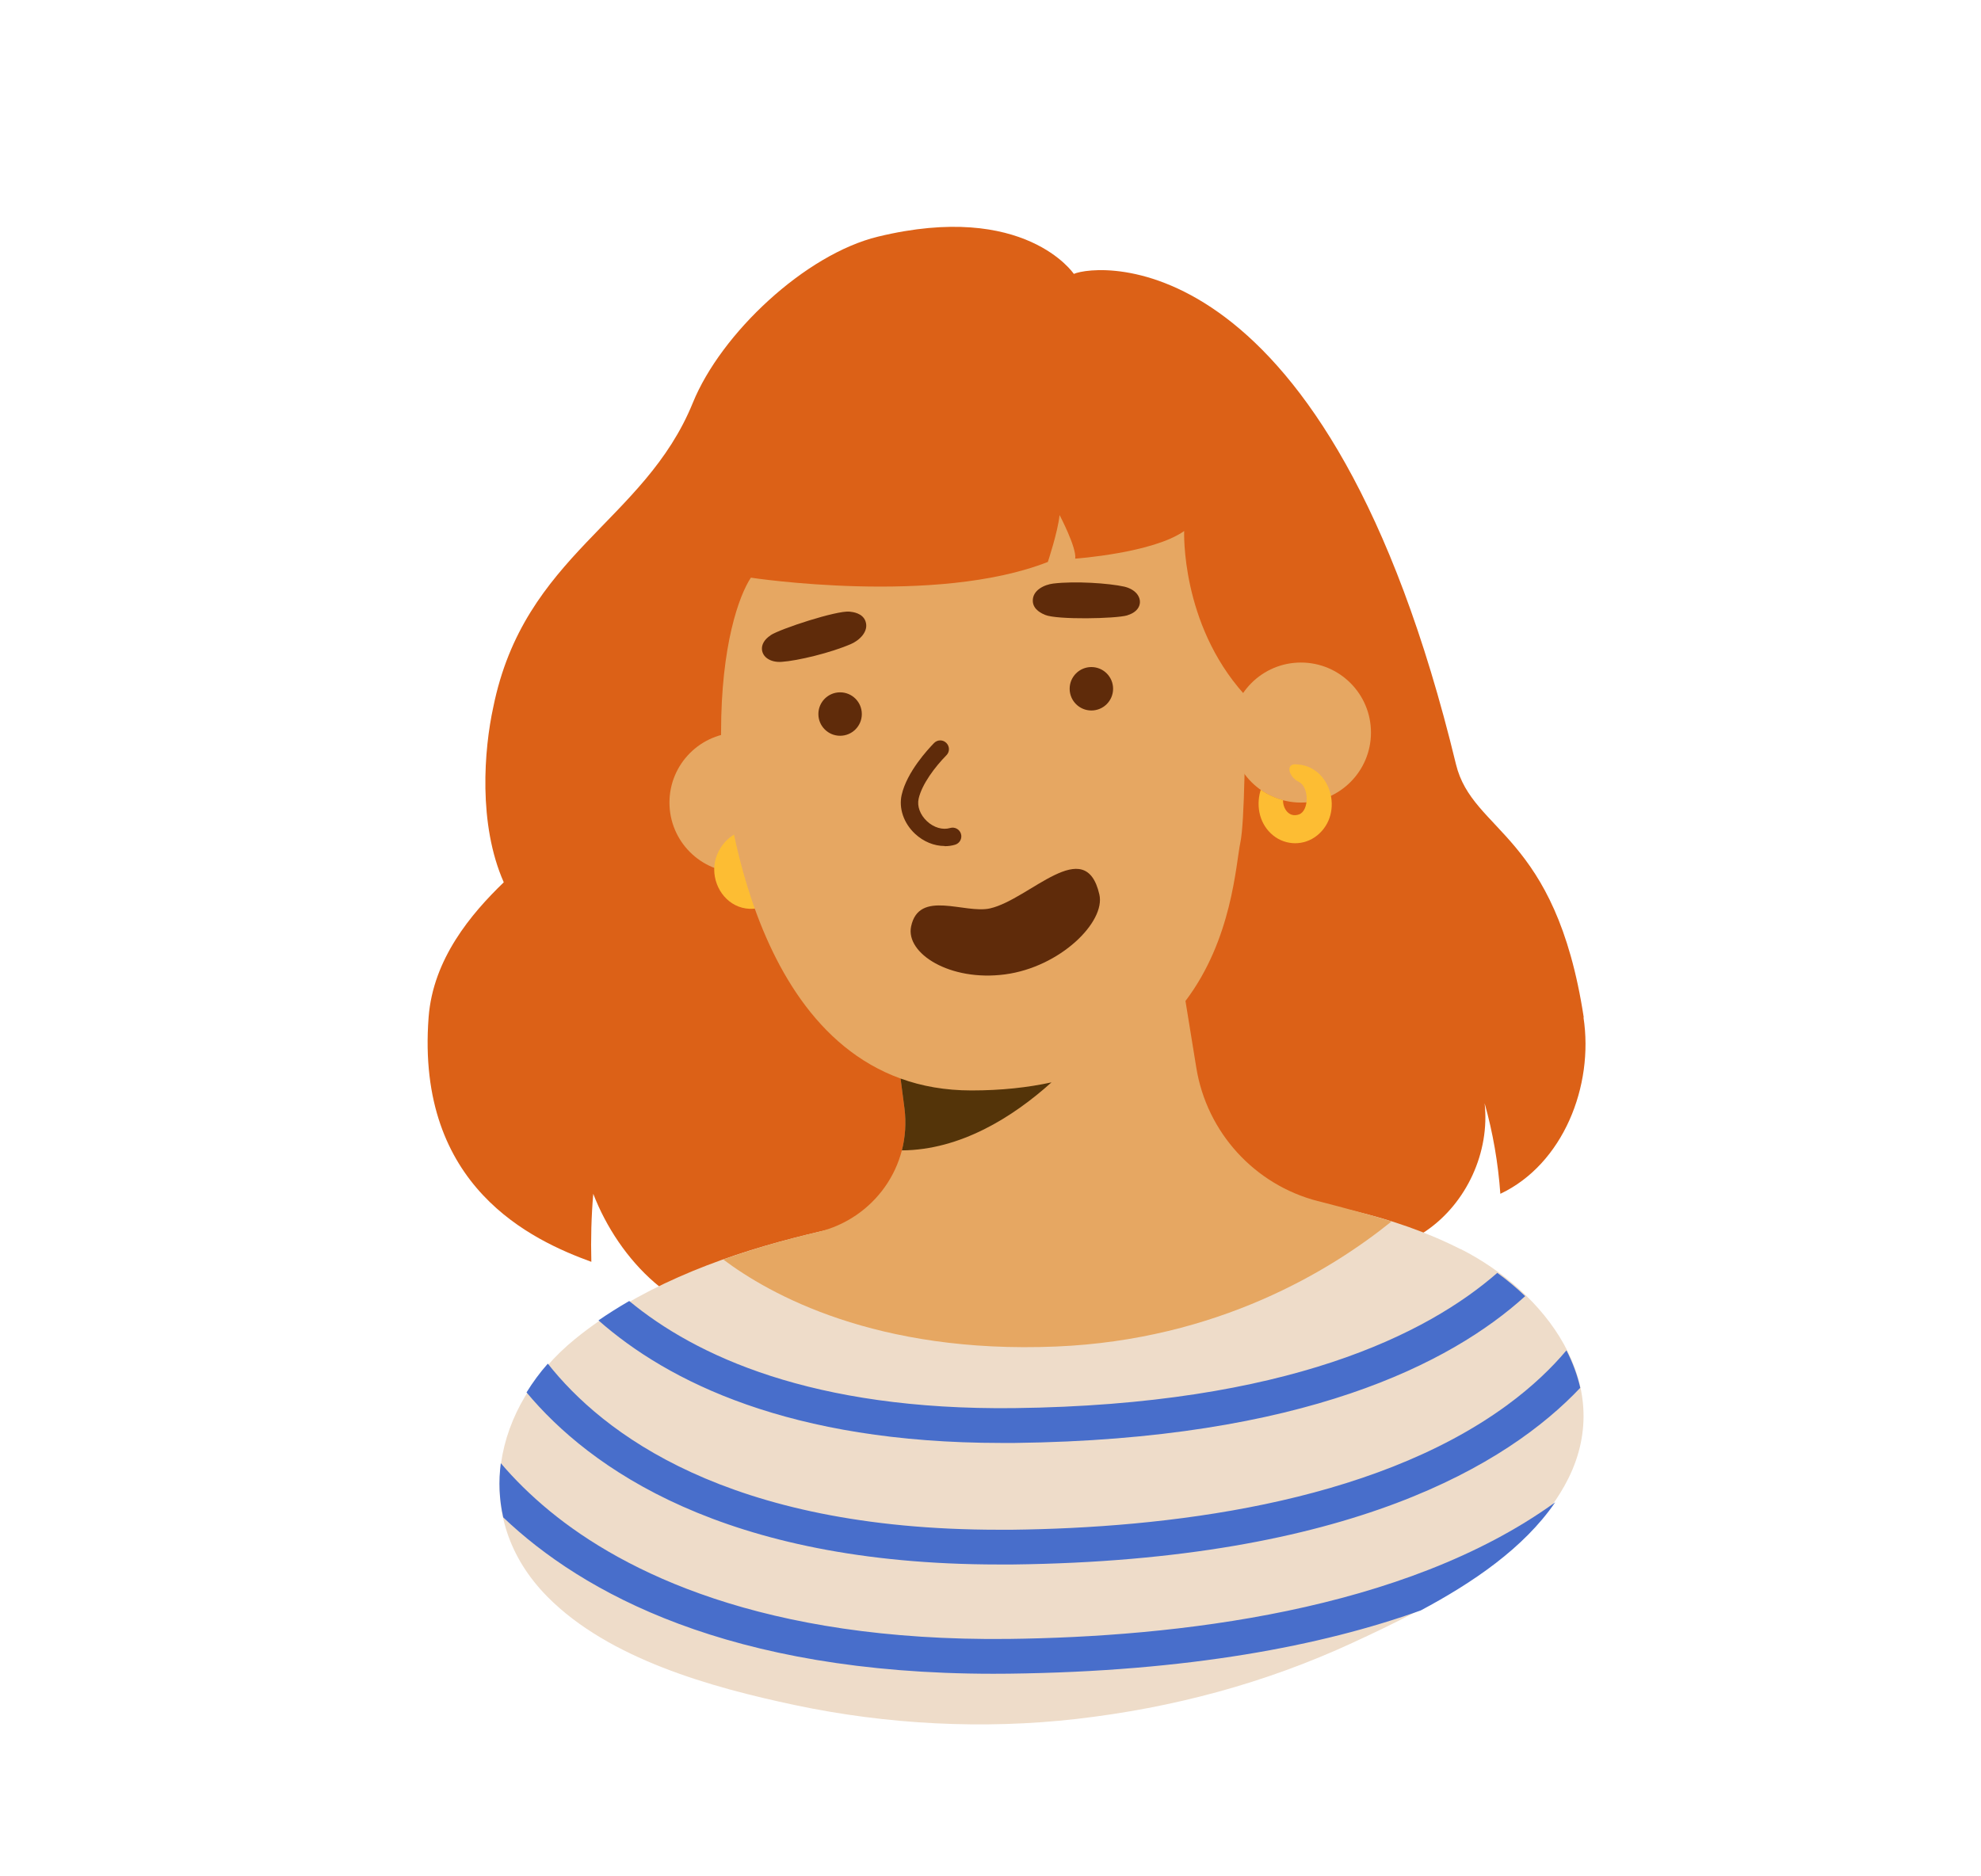
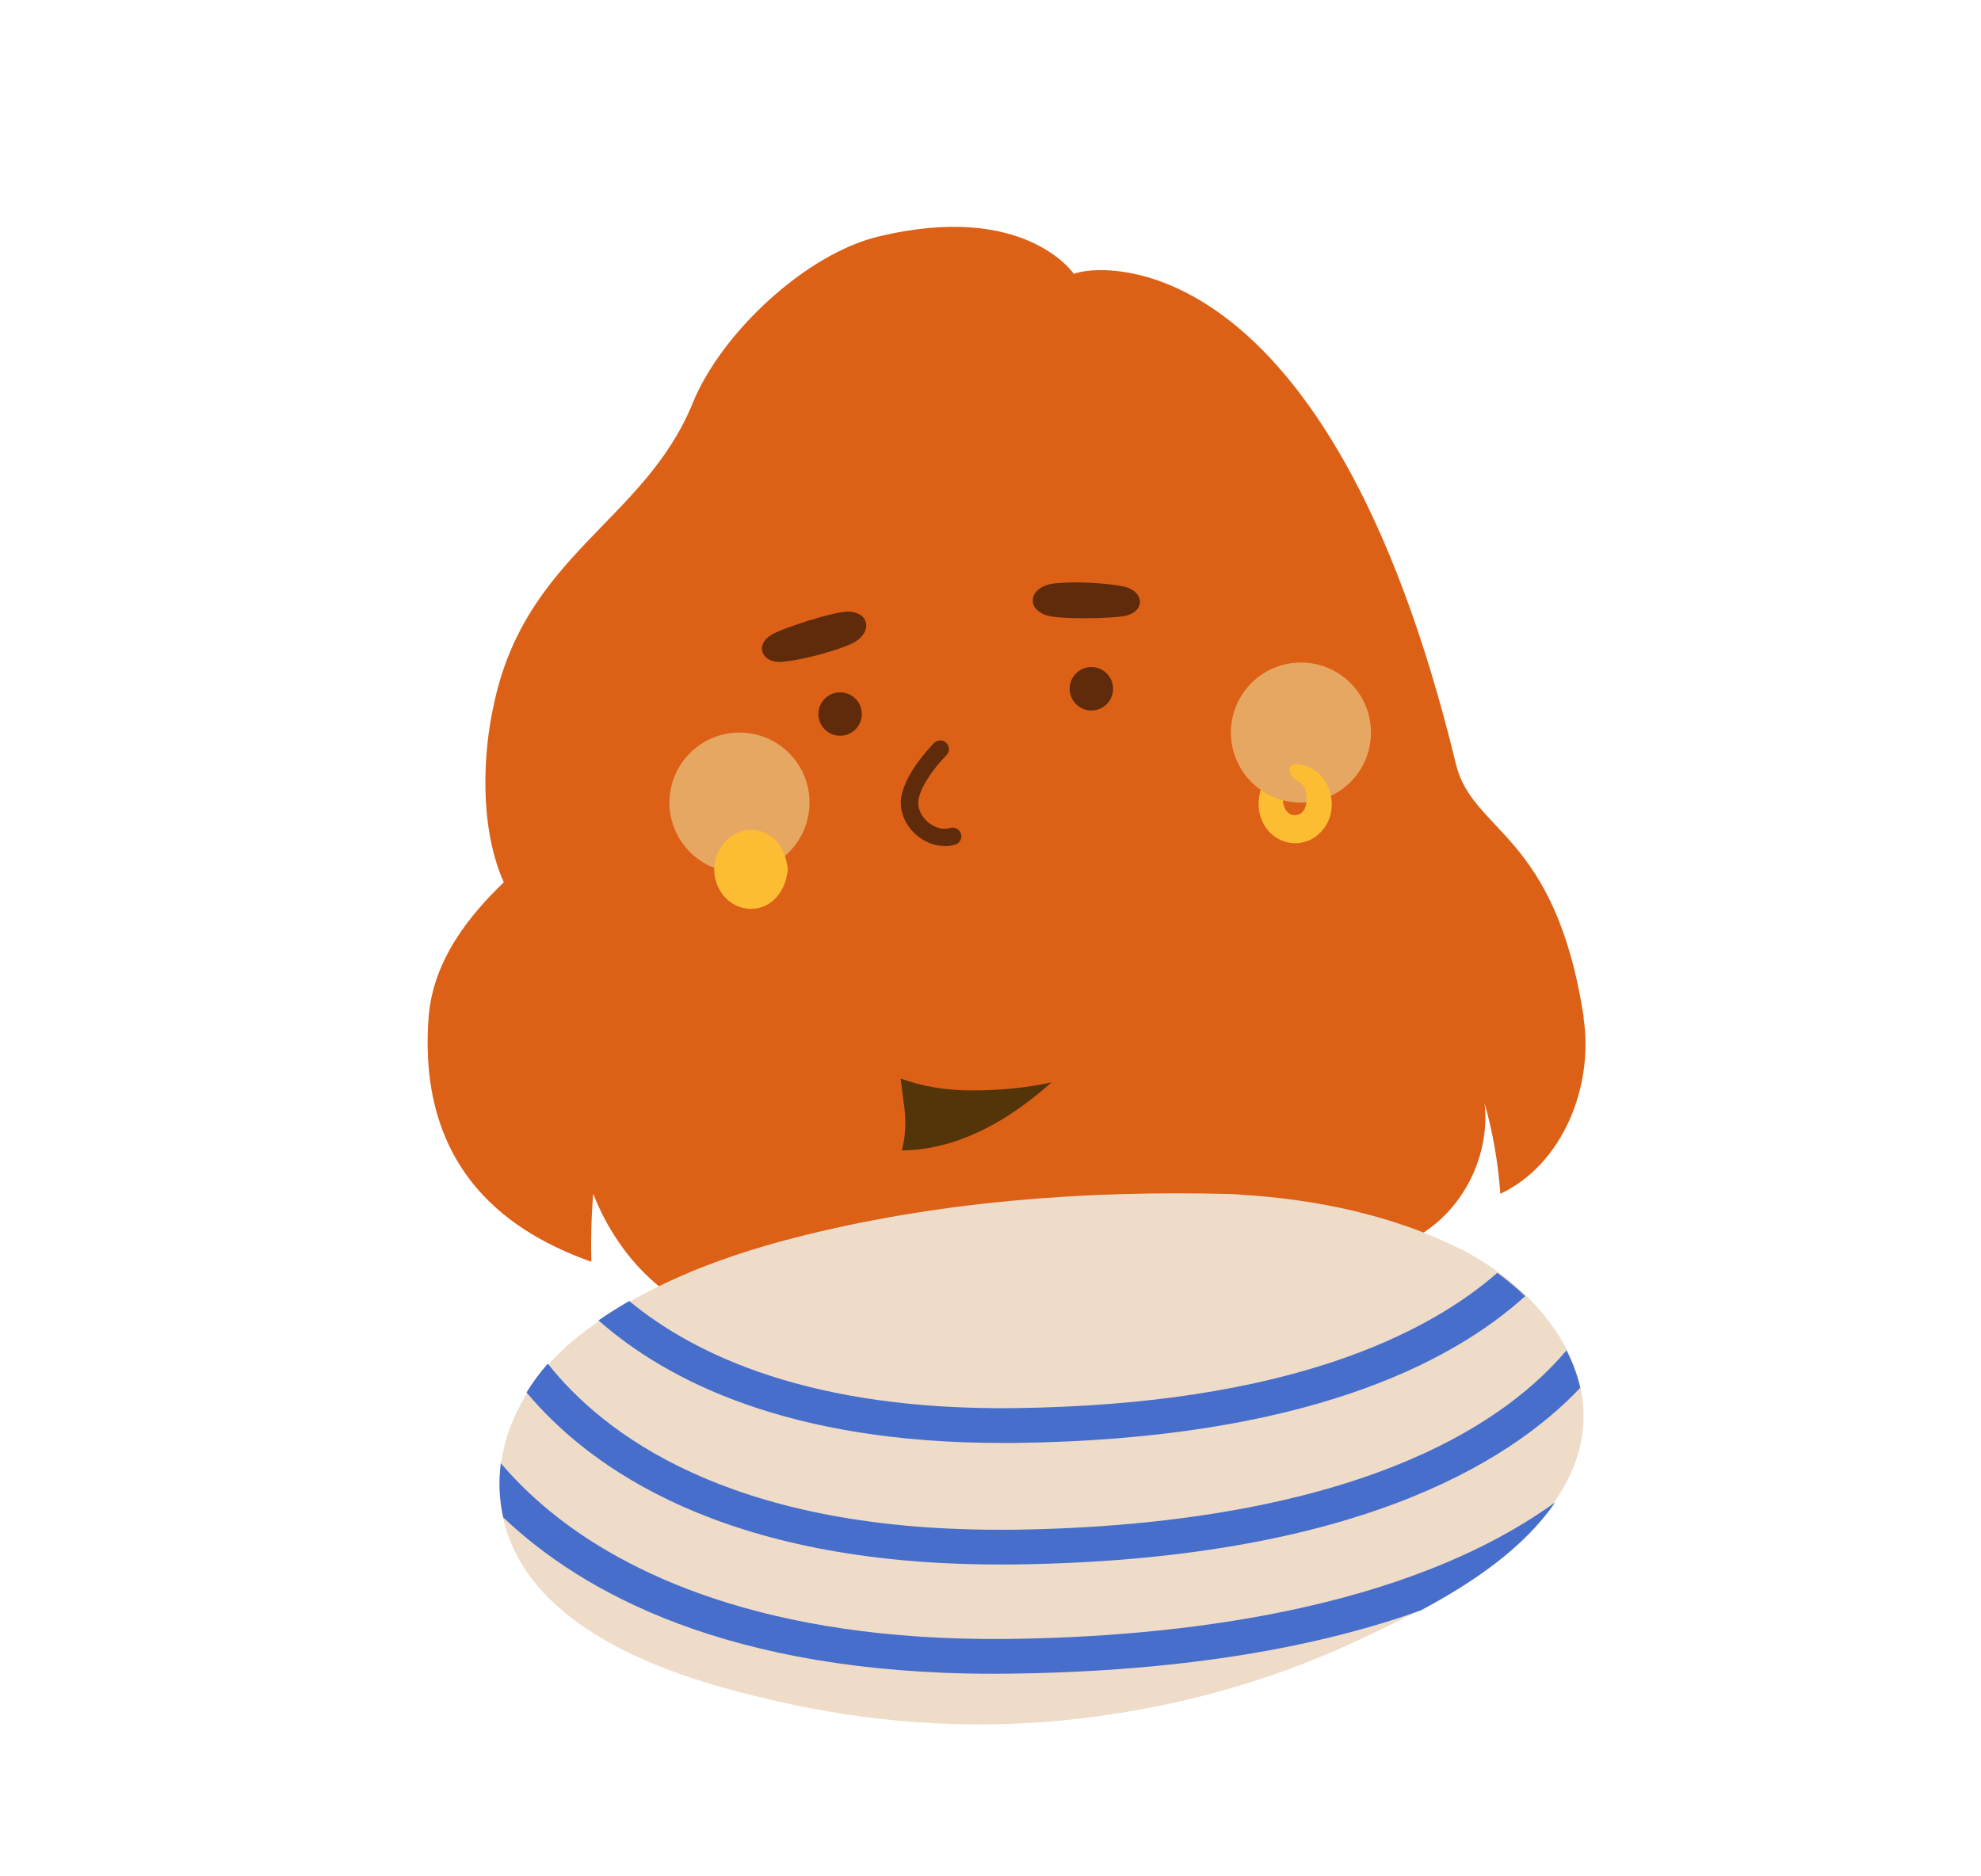
<svg xmlns="http://www.w3.org/2000/svg" viewBox="0 0 228 216">
  <g style="isolation:isolate;">
    <g id="Layer_1">
      <rect width="228" height="216" style="fill:none; stroke-width:0px;" />
      <path d="M182.28,117.13c-3.26-21.31-12.79-21.23-14.71-29.16-14.7-60.69-41.34-57.59-43.98-56.44,0,0-5.6-8.39-22.53-4.29-8.38,2.03-18.07,11.14-21.32,19.13-5.57,13.71-19.41,17.44-22.97,35.05-1.05,4.81-1.76,13.44,1.21,20.15-3.76,3.63-8.14,8.82-8.65,15.54-1.48,19.56,11.96,25.68,18.73,28.15-.07-2.61,0-5.23.22-7.83,2.97,7.68,9.82,14.72,18.05,14.51,3.56-.09,6.93-1.5,10.41-2.23,8.38-1.74,17.01.58,25.57.92,10.72.42,21.3-2.3,31.68-5,3.54-.92,7.16-1.88,10.17-3.95,4.65-3.2,7.33-9.06,6.71-14.68.96,3.4,1.56,6.91,1.81,10.43,7.22-3.41,10.78-12.41,9.57-20.31Z" style="fill:#dc6117; stroke-width:0px;" />
      <path d="M168.12,143.81c-7.72-3.92-16.64-5.75-25.32-6.28-.41-.04-.82-.07-1.24-.08-16.77-.44-33.97.88-50.23,5.07-8.92,2.3-18.01,5.82-25.14,11.62-9.44,7.68-12.23,20.55-3.17,29.69,7.07,7.14,18.8,10.41,28.49,12.46,10.54,2.23,21.68,2.82,32.4,1.59,11.06-1.27,21.69-4.11,31.75-8.76,9.01-4.16,20.33-9.82,24.86-18.95,5.41-10.91-2.69-21.45-12.4-26.38Z" style="fill:#eedcc9; stroke-width:0px;" />
      <path d="M172.34,146.52c-8.06,7.05-24.16,15.2-55.61,15.58-23.24.27-36.68-6.02-44.31-12.33-1.21.7-2.39,1.44-3.54,2.23,7.95,7.01,22.01,14.11,46.38,14.11.5,0,1.01,0,1.52,0,33.21-.4,50.21-9.15,58.76-16.9-1-.96-2.08-1.86-3.21-2.68Z" style="fill:#486ecb; stroke-width:0px;" />
      <path d="M181.88,159.77c-.34-1.49-.88-2.93-1.59-4.32-1.65,1.96-3.88,4.15-6.89,6.35-15.66,11.44-39.58,14.09-56.88,14.3-.54,0-1.06,0-1.59,0-31.27,0-45.63-11.2-51.88-19.12-.93,1.05-1.74,2.16-2.45,3.31,7.19,8.62,22.63,19.81,54.33,19.81.54,0,1.08,0,1.63,0,38.88-.46,57.03-11.58,65.31-20.33Z" style="fill:#486ecb; stroke-width:0px;" />
      <path d="M178.97,172.96c-17.39,12.56-43.77,15.48-62.89,15.71-28.39.32-44.36-7.8-52.77-14.69-2.29-1.88-4.16-3.76-5.67-5.54-.27,2.07-.19,4.18.28,6.24,9.11,8.68,25.97,18,56.4,18,.59,0,1.2,0,1.81-.01,20.64-.25,35.99-3.2,47.39-7.28,5.98-3.19,11.85-7.17,15.46-12.43Z" style="fill:#486ecb; stroke-width:0px;" />
      <circle cx="85.11" cy="92.39" r="8.06" style="fill:#e6a762; stroke-width:0px;" />
      <path d="M90.66,100.09c.01-.2-.02-.38-.07-.54-.32-2.12-1.84-4.02-4.16-4.02s-4.23,2.22-4.23,4.55,1.71,4.45,4.07,4.54c2.39.09,3.98-1.82,4.32-4,.05-.16.08-.34.07-.55Z" style="fill:#fdbd33; stroke-width:0px;" />
-       <path d="M151.68,138.27c-7.29-1.88-12.78-7.91-13.99-15.34l-1.25-7.7c5.38-7.1,5.79-15.71,6.32-18.26.96-4.58.42-35.71.42-35.71l-19.57-7.38-40.62,8.02v23.23s1.15,31.97,20.66,39.03c.14,1.04.29,2.2.45,3.45.84,6.6-3.5,12.69-9.97,14.22-.94.22-1.87.45-2.8.69-2.7.7-5.41,1.52-8.09,2.47,5.32,4,17.6,10.89,38.33,10.02,18.57-.78,31.6-8.76,38.59-14.4-2.04-.64-5.23-1.51-8.49-2.35Z" style="fill:#e6a762; stroke-width:0px;" />
      <path d="M121.02,124.6c-2.71.59-5.75.93-9.21.93-3.03,0-5.73-.49-8.16-1.37.14,1.04.29,2.2.45,3.45.21,1.66.09,3.29-.3,4.82,6.72-.04,12.76-3.81,17.22-7.83Z" style="fill:#543409; mix-blend-mode:hard-light; stroke-width:0px;" />
      <path d="M82.99,84.33c0-10.07,2.07-15.77,3.43-17.83,0,0,21.29,3.25,34.18-1.81,0,0,1.16-3.49,1.35-5.4,0,0,1.99,3.78,1.8,5.02,0,0,8.97-.64,12.54-3.18,0,0-.42,10.62,6.89,18.77l5.06-9.67-4.91-16.13-29.27-8.13-28.94,8.13-9.72,19.47,7.61,10.75Z" style="fill:#dc6117; stroke-width:0px;" />
      <circle cx="96.69" cy="82.2" r="2.5" style="fill:#5f2b0a; stroke-width:0px;" />
      <circle cx="125.61" cy="79.29" r="2.5" style="fill:#5f2b0a; stroke-width:0px;" />
      <path d="M88.68,73.13c1.14-.75,7.63-2.87,9.1-2.72.37.04,1.49.16,1.83,1.1.43,1.2-.75,2.23-1.65,2.62-2.33,1.02-6.18,1.94-7.98,2.06-.66.05-1.23-.09-1.64-.37-.36-.24-.59-.59-.64-1.01-.07-.6.28-1.21.99-1.67Z" style="fill:#5f2b0a; stroke-width:0px;" />
-       <path d="M129.74,70.84c-1.31.39-8.08.52-9.44-.05-.34-.14-1.39-.58-1.43-1.58-.06-1.28,1.36-1.91,2.34-2.03,2.52-.31,6.42-.04,8.18.35.64.15,1.15.45,1.46.83.27.34.4.74.33,1.15-.1.6-.62,1.08-1.43,1.32Z" style="fill:#5f2b0a; stroke-width:0px;" />
+       <path d="M129.74,70.84c-1.31.39-8.08.52-9.44-.05-.34-.14-1.39-.58-1.43-1.58-.06-1.28,1.36-1.91,2.34-2.03,2.52-.31,6.42-.04,8.18.35.64.15,1.15.45,1.46.83.27.34.4.74.33,1.15-.1.6-.62,1.08-1.43,1.32" style="fill:#5f2b0a; stroke-width:0px;" />
      <path d="M108.72,97.39c-1.2,0-2.42-.49-3.4-1.4-1.31-1.22-1.9-2.95-1.54-4.5.6-2.62,3.01-5.22,3.73-5.96.39-.39,1.02-.4,1.41,0,.39.39.4,1.02.01,1.41-1.3,1.32-2.82,3.32-3.2,5-.2.87.17,1.86.96,2.6.79.74,1.81,1.03,2.66.78.53-.16,1.09.14,1.25.67.16.53-.14,1.09-.67,1.25-.39.12-.79.17-1.2.17Z" style="fill:#5f2b0a; stroke-width:0px;" />
-       <path d="M113.96,104.57c4.58-1.06,10.96-8.61,12.57-1.6.73,3.16-4.51,8.36-10.86,9.2s-11.45-2.42-10.81-5.51c.9-4.32,6.18-1.42,9.1-2.09Z" style="fill:#5f2b0a; stroke-width:0px;" />
      <circle cx="149.73" cy="84.33" r="8.06" style="fill:#e6a762; stroke-width:0px;" />
      <path d="M149.06,87.98c-1.09,0-.74,1.45.43,2.03,1.21.6,1.18,3.32.03,3.74-1.17.43-1.88-.69-1.85-1.64-.93-.25-1.79-.65-2.56-1.19-.02.05-.04.09-.05.14-.52,1.85-.06,3.88,1.48,5.12,1.48,1.19,3.57,1.19,5.05,0,3.2-2.57,1.56-8.17-2.52-8.19Z" style="fill:#fdbd33; stroke-width:0px;" />
    </g>
  </g>
</svg>